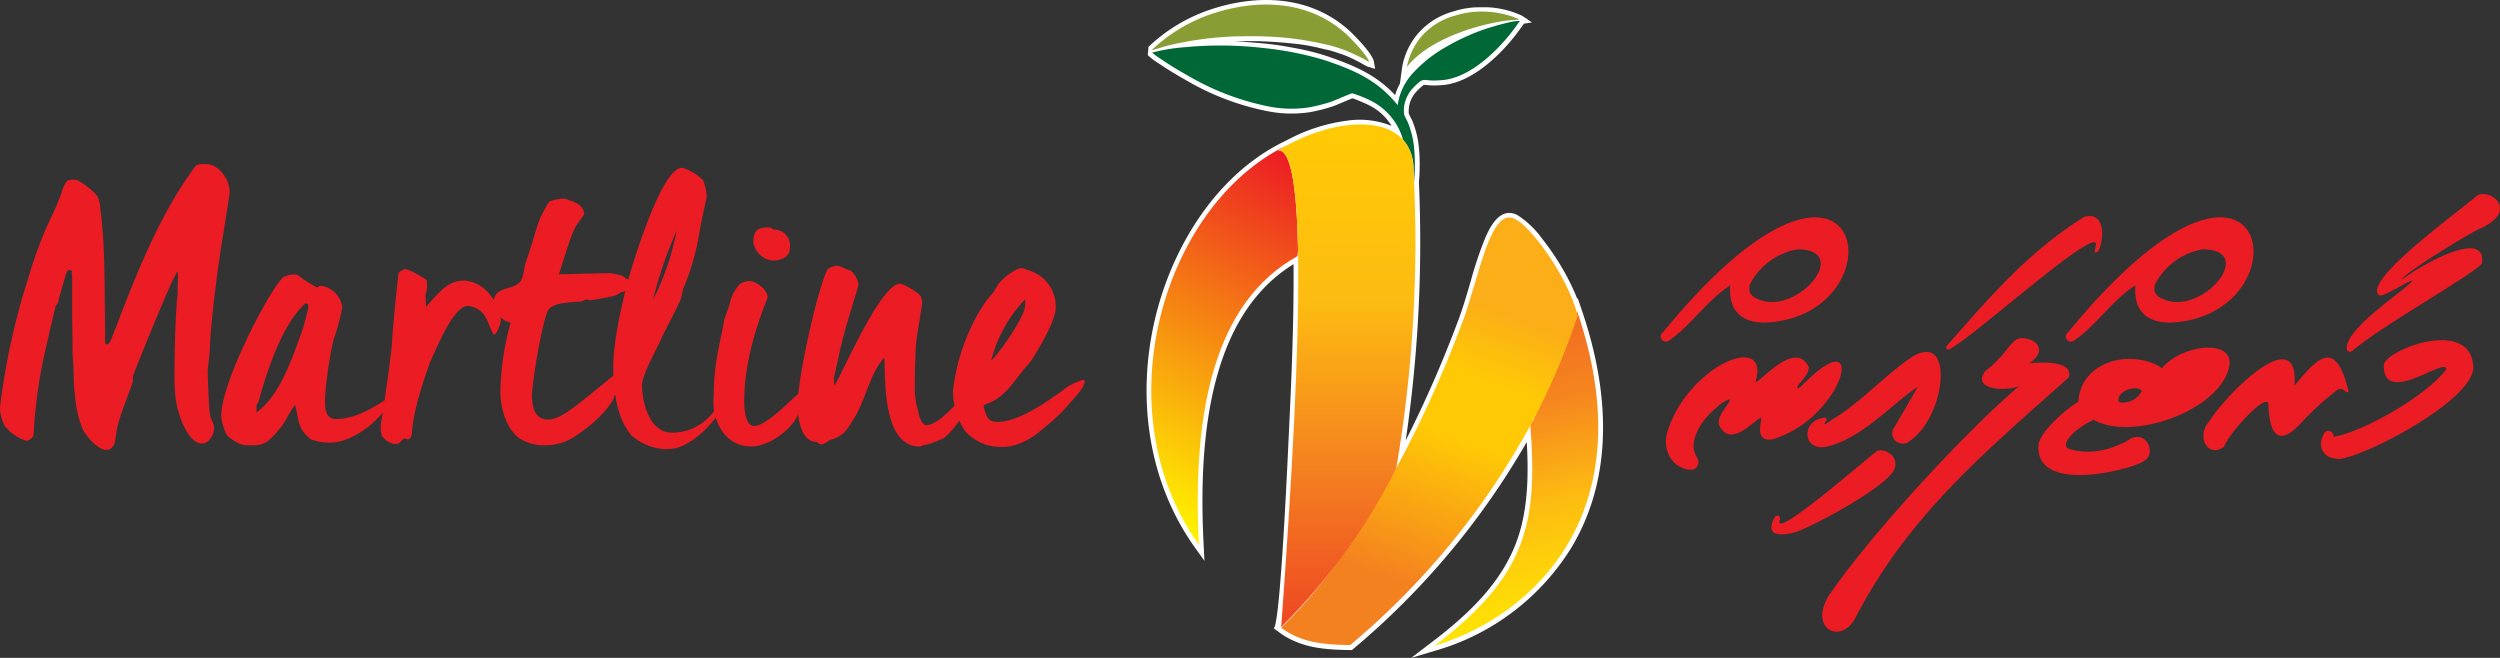
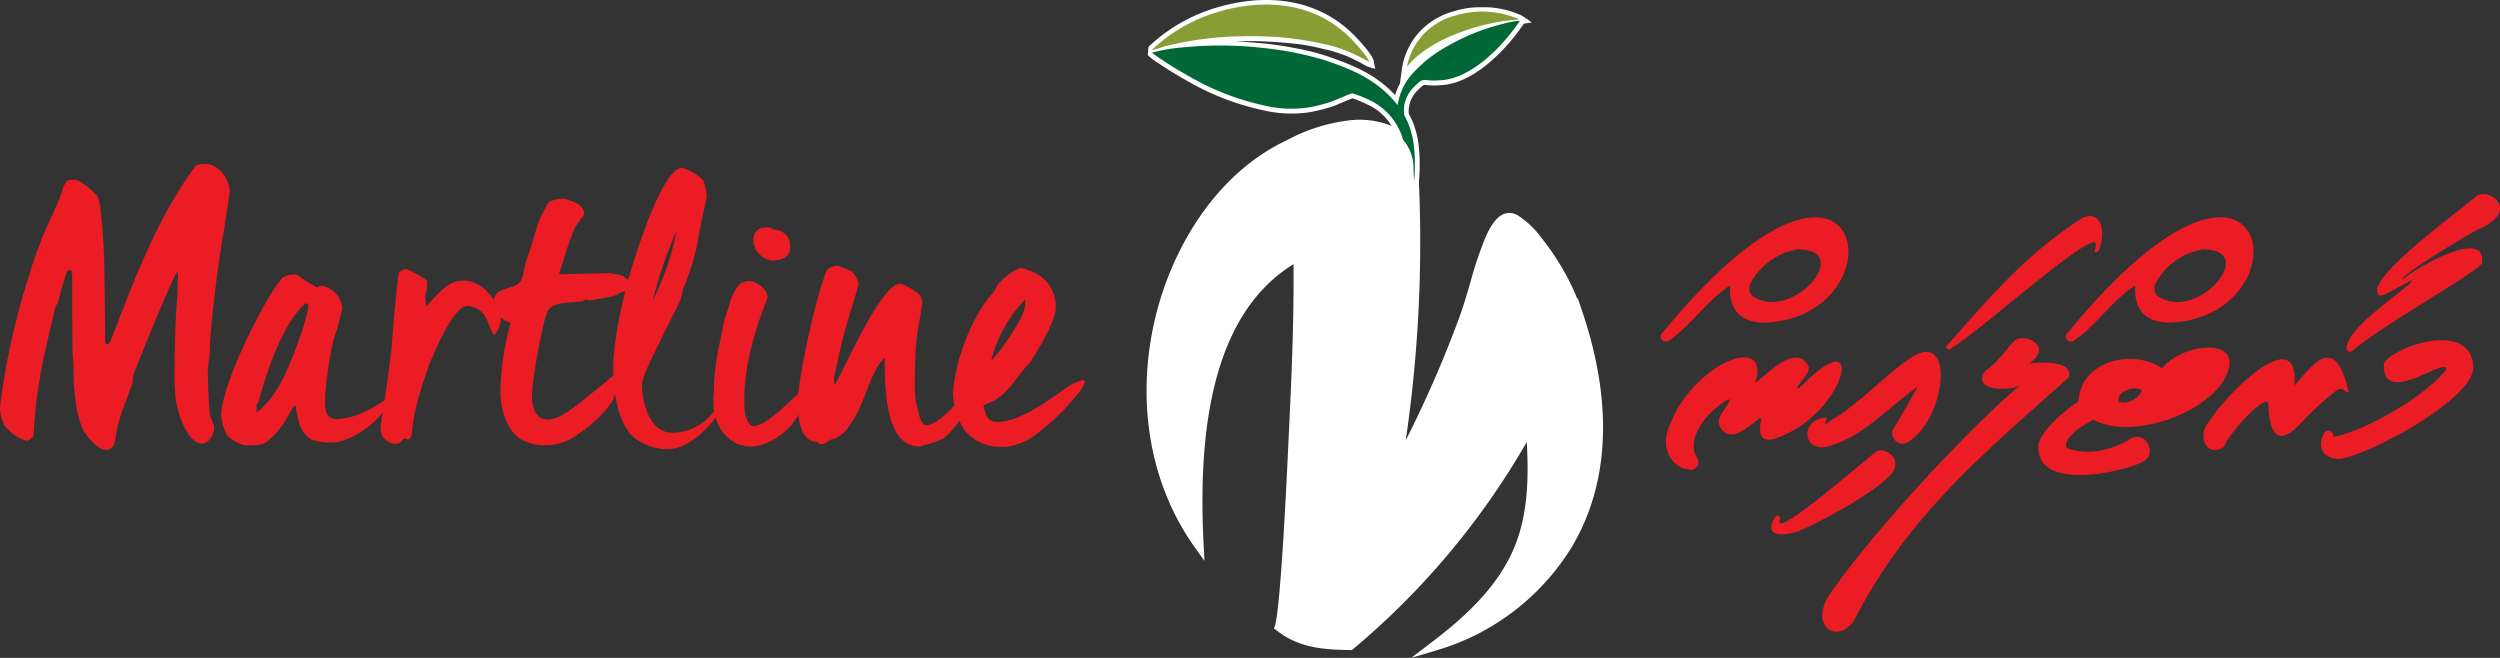
<svg xmlns="http://www.w3.org/2000/svg" viewBox="0 0 336.972 88.669">
  <rect x="0" y="0" width="336.972" height="88.669" fill="#333333" stroke="none" />
  <defs>
    <style>.a{fill:none;clip-rule:evenodd;}.b{fill:#fff;}.b,.c,.d,.n{fill-rule:evenodd;}.c{fill:#006837;}.d{fill:#889e34;}.e{clip-path:url(#a);}.f{fill:url(#b);}.g{clip-path:url(#c);}.h{fill:url(#d);}.i{clip-path:url(#e);}.j{fill:url(#f);}.k{clip-path:url(#g);}.l{fill:url(#h);}.m,.n{fill:#ec1c24;}</style>
    <clipPath id="a" transform="translate(-85.86 -212.025)">
      <path class="a" d="M259.164,231.684c-16.495,8.088-24.715,35.592-11.707,53.773-.928-18.2,2.169-32.731,13.28-38.9q.048-.406.087-.81c-.175-9.032-1.053-13.61-2.694-13.434q.516-.318,1.043-.611Z" />
    </clipPath>
    <linearGradient id="b" x1="151.049" y1="66.695" x2="175.035" y2="21.638" gradientUnits="userSpaceOnUse">
      <stop offset="0" stop-color="#fff100" />
      <stop offset="1" stop-color="#ec1c24" />
    </linearGradient>
    <clipPath id="c" transform="translate(-85.86 -212.025)">
      <path class="a" d="M279.238,299.059c12.282-9.352,13.96-16.3,12.88-29.921-.021-.274.338-.247.435-.488l5.894-14.659C307.738,281.185,292.337,295.153,279.238,299.059Z" />
    </clipPath>
    <linearGradient id="d" x1="212.526" y1="88.132" x2="202.258" y2="38.593" gradientUnits="userSpaceOnUse">
      <stop offset="0" stop-color="#fff100" />
      <stop offset="0.41" stop-color="#fdbc11" />
      <stop offset="0.68" stop-color="#f5851f" />
      <stop offset="1" stop-color="#f05d22" />
    </linearGradient>
    <clipPath id="e" transform="translate(-85.86 -212.025)">
-       <path class="a" d="M267.854,298.973a102.723,102.723,0,0,0,24.2-29.45,93.123,93.123,0,0,0,6.466-14.952c-1.517-5.813-6.706-12.283-8.326-12.941-3.362-2.137-4.983,7.778-7.079,13.454-5.809,15.734-14.8,32.137-24.572,41.555C261.263,298.647,264.158,298.917,267.854,298.973Z" />
+       <path class="a" d="M267.854,298.973a102.723,102.723,0,0,0,24.2-29.45,93.123,93.123,0,0,0,6.466-14.952C261.263,298.647,264.158,298.917,267.854,298.973Z" />
    </clipPath>
    <linearGradient id="f" x1="198.826" y1="40.694" x2="185.246" y2="77.132" gradientUnits="userSpaceOnUse">
      <stop offset="0" stop-color="#fbae17" />
      <stop offset="0.25" stop-color="#ffca05" />
      <stop offset="0.46" stop-color="#ffca05" />
      <stop offset="1" stop-color="#f48120" />
    </linearGradient>
    <clipPath id="g" transform="translate(-85.86 -212.025)">
-       <path class="a" d="M258.551,296.547c3.107-42.163,3.176-64.619-.421-64.232,7.9-4.893,18.2-5.256,18.254,2.592a181.378,181.378,0,0,1-2.326,40.263A82.5,82.5,0,0,1,258.551,296.547Z" />
-     </clipPath>
+       </clipPath>
    <linearGradient id="h" x1="181.748" y1="16.944" x2="181.748" y2="85.671" gradientUnits="userSpaceOnUse">
      <stop offset="0" stop-color="#ffca05" />
      <stop offset="0.34" stop-color="#fdbc11" />
      <stop offset="0.67" stop-color="#f48120" />
      <stop offset="1" stop-color="#ee4423" />
    </linearGradient>
  </defs>
  <path class="b" d="M258.564,297.458l-1.006-.73c.938-.905,1.954-24.862,2.108-28.066.324-6.7.58-13.449.553-20.161,0-.29,0-.58-.006-.871a20.319,20.319,0,0,0-3.456,2.69c-8.658,8.382-9.233,23.906-8.661,35.128l.111,2.175-1.268-1.771c-6.454-9.022-7.918-20.557-5.31-31.194,2.331-9.508,8.238-19.1,17.256-23.524l.462-.226a23.388,23.388,0,0,1,8.092-2.62,11.533,11.533,0,0,1,5.989.706,7.307,7.307,0,0,0-2.992-2.758c-.384-.2-.8-.375-1.195-.543a9.28,9.28,0,0,0-1.088-.418c-.133.046-.279.111-.4.16-.3.122-.6.248-.9.373-.474.2-1.028.456-1.514.606a23.131,23.131,0,0,1-2.945.735,16.474,16.474,0,0,1-5.747-.15,35.006,35.006,0,0,1-10.761-4.071c-.864-.494-1.728-.986-2.569-1.52-.435-.276-.866-.56-1.293-.848a8.722,8.722,0,0,1-1.328-.982l-.127-.132.091-1.106a22.477,22.477,0,0,1,8.222-4.984c6.46-2.195,13.652-1.952,18.9,2.844.8.729,3.074,3.1,3.253,4.087l.184,1.021-.994-.295a7.407,7.407,0,0,1-.806-.43c-.485-.263-.978-.517-1.478-.75a11.483,11.483,0,0,0-1.179-.483c-.572-.19-1.142-.392-1.724-.549-.3-.08-.6-.122-.9-.2a25.885,25.885,0,0,0-4.216-.727c-1.266-.134-2.54-.221-3.812-.277-1.213-.054-2.424-.024-3.636,0l-.21.006c1.317.057,2.644.159,4.014.289,1.408.134,2.835.364,4.222.634a32.023,32.023,0,0,1,4.223,1.065c3.626,1.243,6.611,2.493,9.183,5.256.034-.117.07-.233.11-.348a7.809,7.809,0,0,1,.537-1.2l.317-2.311a9.554,9.554,0,0,1,2.111-4.435,9.708,9.708,0,0,1,4.821-3,11.692,11.692,0,0,1,2.591-.517c.678-.046,1.367-.027,2.047-.029a12.447,12.447,0,0,1,4.576,1.135l.539.367.187.062-.032.044.635.431-1.076.172-.042.059c-.432.591-.851,1.188-1.31,1.759-2.287,2.845-5.943,6.228-9.765,6.466-.336.021-.665.042-1,.045a8.352,8.352,0,0,1-.936-.055,1.816,1.816,0,0,0-.4-.018.56.56,0,0,0-.234.133,8.312,8.312,0,0,0-.8.756,4,4,0,0,0-.88,1.512,4.074,4.074,0,0,0-.154,1.455c.144.351.349.678.5,1.032a12.638,12.638,0,0,1,.815,3.109,23.659,23.659,0,0,1,.127,3.928c-.006.378-.043.776-.078,1.154a183.661,183.661,0,0,1-1.775,34.827q1.26-2.48,2.422-5,2.612-5.646,4.772-11.492c.6-1.633,1.085-3.333,1.577-5a49.988,49.988,0,0,1,1.99-5.9c.531-1.2,1.455-3.028,2.917-3.242a2.218,2.218,0,0,1,1.489.347,12.222,12.222,0,0,1,3.161,3.034,34.107,34.107,0,0,1,3.746,5.844c.383.759.739,1.544,1.049,2.345l.051-.126.555,1.626c3.562,10.423,4.5,21.961-1.261,31.795A31.885,31.885,0,0,1,279.423,299.7l-3.353,1,2.783-2.119c4.771-3.632,9.394-7.9,11.47-13.685,1.5-4.174,1.584-8.84,1.327-13.294a103.86,103.86,0,0,1-23.382,27.889l-.183.154-.239,0c-3.393-.051-6.444-.26-9.282-2.177" transform="translate(-85.86 -212.025)" />
  <path class="c" d="M290.708,214.871c-.414.567-.816,1.145-1.291,1.736-2.182,2.713-5.709,6.006-9.307,6.229-.375.023-.591.041-.968.044-1.1.008-1.386-.283-1.976.207a8.459,8.459,0,0,0-.865.815,4.633,4.633,0,0,0-1.026,1.774,3.989,3.989,0,0,0-.13,1.868c.145.353.341.656.5,1.036a11.949,11.949,0,0,1,.772,2.955,22.187,22.187,0,0,1,.12,3.825c0,.192-.032.633-.08,1.15q-.033-.8-.073-1.6a5.881,5.881,0,0,0-1.411-4.049,8.427,8.427,0,0,0-4.248-5.214,15.664,15.664,0,0,0-2.605-1.046c-.134-.009-2.541,1.049-2.974,1.182a21.5,21.5,0,0,1-2.863.716,15.58,15.58,0,0,1-5.541-.151,34.948,34.948,0,0,1-10.544-4c-.859-.491-1.684-.959-2.543-1.5-.418-.265-.84-.543-1.279-.839a10.33,10.33,0,0,1-1.223-.893,24.164,24.164,0,0,1,4.394-.727,50.466,50.466,0,0,1,10.668.114,43.355,43.355,0,0,1,8.3,1.667c3.593,1.232,6.949,2.533,9.734,6.029a8.056,8.056,0,0,1,2.053-4.316,18.2,18.2,0,0,1,4.661-3.642,29.205,29.205,0,0,1,4.959-2.261c.447-.158,4.165-1.315,4.788-1.107" transform="translate(-85.86 -212.025)" />
  <path class="d" d="M270.4,220.377a24.451,24.451,0,0,0-3.444-1.656c-.6-.2-1.18-.4-1.758-.56-.3-.082-.608-.124-.89-.2a40.922,40.922,0,0,0-8.173-1.028c-1.238-.054-2.4-.025-3.678,0a44.513,44.513,0,0,0-9.383,1.289c-.463.112-1.617.535-1.968.546a21.971,21.971,0,0,1,7.976-4.832c6.251-2.123,13.2-1.915,18.263,2.712.615.562,2.915,2.954,3.055,3.729" transform="translate(-85.86 -212.025)" />
  <path class="d" d="M290.654,214.641c-.57.092-1.255.1-1.894.187-4.335.608-10.555,2.712-13.261,6.216a8.916,8.916,0,0,1,1.969-4.112,9.084,9.084,0,0,1,4.515-2.8,12.013,12.013,0,0,1,4.455-.519,12.32,12.32,0,0,1,4.216,1.024" transform="translate(-85.86 -212.025)" />
  <g class="e">
-     <rect class="f" x="148.589" y="19.658" width="26.374" height="53.773" />
-   </g>
+     </g>
  <g class="g">
-     <rect class="h" x="193.378" y="41.966" width="28.5" height="45.068" />
-   </g>
+     </g>
  <g class="i">
-     <rect class="j" x="172.683" y="27.467" width="39.977" height="59.481" />
-   </g>
+     </g>
  <g class="k">
    <rect class="l" x="172.27" y="15.034" width="18.956" height="69.487" />
  </g>
  <path class="m" d="M224.049,253.114c0,1.707-4.007,7.181-4.579,7.482a18.414,18.414,0,0,1,4.579-8.235Zm7.966,10.6c.191-.452-.047-.351-.238-.5l-1.1.452a6.806,6.806,0,0,0-1.669,1.055c-.906.652-1.86,1.305-2.814,1.908-1.861,1.155-4.055,2.259-5.82,2.259-1.288,0-1.526-.5-1.956-2.159a1.7,1.7,0,0,1,.525-.3c2.671-.954,3.721-3.415,5.676-5.474.239-.251,3.53-5.372,3.53-7.381a5,5,0,0,0-3.005-4.871,11.727,11.727,0,0,0-1.574-.552c-.811,0-2.719,1.506-3.2,2.26l-.668,1.1c-2.194,2.31-4.293,7.03-5.008,10.8a23.4,23.4,0,0,0-.382,2.461,9.847,9.847,0,0,0,1.574,5.272,6.264,6.264,0,0,0,4.913,2.21,5.03,5.03,0,0,0,1.718-.2,9.27,9.27,0,0,0,3.816-2.159,26.061,26.061,0,0,0,2.91-2.612C230.823,265.517,231.777,264.513,232.015,263.709Zm-13.976-.4c-.143-.151-.048-.251-.429-.251-.907.9-4.532,6.126-6.869,6.276-.239,0-.668-.2-1-1.355-.143-.6-.238-1.055-.382-1.507a14.593,14.593,0,0,1-.19-1.908v-1.506c0-.352.047-3.315.19-4.871.144-1.456.811-5.022.811-5.373a2.422,2.422,0,0,0-.19-.8c-.144-.552-2.481-1.757-2.767-1.757-2.671,0-7.585,11.7-8.872,13.708l-.1-.954c.429-1.807.859-3.966,1.24-5.423.621-2.41,2.1-6.929,2.1-7.281a3.276,3.276,0,0,0-1.049-1.807c-.62-.151-1.431-.653-1.813-.653a2.233,2.233,0,0,0-1.288.452c-1.1,1.707-4.054,14.311-4.054,18.278,0,1.406.286,5.021,2.623,5.021.191.151.239.3.62.3s.907-.452,1.145-.6a3.8,3.8,0,0,0,2.576-1.908,13.9,13.9,0,0,0,1.717-3.164c.906-2.059,1.479-4.369,3-5.975.191,1.857-.476,11.95,4.723,11.95.381,0,.381-.2.763-.2a13.53,13.53,0,0,0,2.576-.954,11.261,11.261,0,0,0,2-2.26l.573-.854c.524-.753.811-1.305,1.144-1.707A29.219,29.219,0,0,0,218.039,263.308Zm-23.373,2.309a1.32,1.32,0,0,0-.477-1.1c-1,.552-4.818,4.921-6.678,4.921-1.288,0-1.336-2.712-1.336-3.365,0-7.029,3.148-13.608,3.148-14.009,0-1-1.526-2.16-2.48-2.16a2.809,2.809,0,0,0-1.193.352,5.388,5.388,0,0,0-1.431,2.711c-.238.8-.62,1.708-.763,2.31-.525,3.013-1.383,5.674-1.383,9.842a9.857,9.857,0,0,0,0,2.059c.429,2.812,2.194,5.021,5.056,5.021,2,0,4.866-1.707,6.153-3.966C193.616,267.375,194.666,265.969,194.666,265.617Zm-2.337-20.186a2.145,2.145,0,0,0-2.2-2.46c-.143-.05-.286-.3-.668-.3-1.574,0-2.051.5-2.051,2.058a2.944,2.944,0,0,0,2.576,2.411C190.8,247.139,192.329,246.887,192.329,245.431Zm-15.265-2.309a35.231,35.231,0,0,1-3.2,9.339A56.112,56.112,0,0,1,177.064,243.122Zm5.485,24.353h-.476a6.956,6.956,0,0,1-5.629,2.863c-3.292,0-4.054-4.67-4.054-6.428,0-1.255,1.955-4.82,2.385-5.774.906-2.009,2-3.867,2.861-5.825a9,9,0,0,0,.239-1.206,30.451,30.451,0,0,0,1.765-5.322c.191-.653.334-1.607.477-2.31.238-1.607,1-4.72,1-4.971a6.592,6.592,0,0,0-.478-2.159,6.2,6.2,0,0,0-2.861-1.708c-2.815,0-6.774,13.558-6.869,13.809-.811,2.712-2.385,9.089-2.385,12.955,0,2.963.381,6.88,2.433,9.29a7.441,7.441,0,0,0,4.292,1.858h.716c2.48,0,5.152-2.561,6.582-4.519ZM170.911,250.3c0-.4,0-.4-.143-.552-.429,0-.859-.5-1-.552a10.136,10.136,0,0,0-1.717-.352c-.143,0-.716,0-2.242.05-1.526,0-3.339.1-4.627.1.715-2.009,1.24-4.168,2.051-5.976.334-.854,1.383-1.908,1.383-2.26a2,2,0,0,0-.954-1.305,14.869,14.869,0,0,0-1.669-.653,5.839,5.839,0,0,0-2.1.4c-1.908,3.063-1.431,3.264-3.2,8.285-.238.854-.286,2.159-.811,2.611-.906,1.055-3.482.5-3.482,2.712a2.984,2.984,0,0,0,2.29,2.711,37.247,37.247,0,0,0-1.384,9.19c0,2.36.764,5.021,2.528,6.377a6.379,6.379,0,0,0,2.91.954h.954a7.466,7.466,0,0,0,4.246-1.607,17.126,17.126,0,0,0,3.577-3.164c.859-1.054,1.193-1.657,1.05-1.707a23.121,23.121,0,0,0,1.383-2.611c.238-.552.525-1.205-.382-.854a7.378,7.378,0,0,0-2,1.356l-3.053,2.461c-1.956,1.556-3.482,2.661-4.818,2.661-1.669,0-2.1-1.557-2.146-3.113,0-1.959,1.526-10.947,2.289-11.75.763-.954,2.862-.9,4.341-1.055.334,0,.382-.251.716-.251a.594.594,0,0,1,.381.1,28.31,28.31,0,0,0,3.673-.7c.191-.2.382-.2.525-.351C170.386,251.206,170.911,251.156,170.911,250.3Zm-17.554,4.77a6.582,6.582,0,0,0-1.717-3.615,4.734,4.734,0,0,0-3.053-1.607c-2.147,0-3,.954-5.295,3.515l-.095-1.557a4.313,4.313,0,0,0,.19-2.008,12.462,12.462,0,0,0-2.766-1.506c-.382,0-1.05.4-1.05.652-.381,3.214-.763,7.332-.906,9.742-.238,2.008-.477,4.117-.811,6.076-.1,1.255-.668,4.268-.668,4.62a3.294,3.294,0,0,0,.144,1.355,2.624,2.624,0,0,0,1.526,1.105h.572c.382,0,.668-.753,1.05-.753.047.1.143.151.334.151.381,0,.572-.553.572-.9.238-3.465,1.813-7.633,2.433-9.491.429-.7,2.957-7.532,5.056-7.582a2.906,2.906,0,0,1,2.433,1.506c.381.653.524,1.356,1.1,2.36C152.689,257.232,153.357,255.926,153.357,255.072Zm-25.949-1.556a32.964,32.964,0,0,1-.907,3.364c-1.383,3.716-2.861,8.336-6.058,10.746v-.7a.685.685,0,0,1,.239-.653c1.288-4.77,3.387-10.746,6.392-13.407l.095.1c.048.051.143.051.239.051Zm10.828,12.905a7.983,7.983,0,0,0,.047-.854,19.258,19.258,0,0,1-3.72,2.159,9.175,9.175,0,0,1-3.482.8c-1.717-.151-1.384-2.26-1.384-3.264a54.654,54.654,0,0,1,1.1-7.382,30.223,30.223,0,0,0,1.193-4.368,3.318,3.318,0,0,0-2.862-2.963c-.382,0-.191.2-.572.2a16.092,16.092,0,0,1-2.576-1.657,2.075,2.075,0,0,0-.668-.05,2.928,2.928,0,0,0-1.288.351c-2.051,2.009-8.348,14.261-8.348,18.68a7.2,7.2,0,0,0,.764,2.611,5.415,5.415,0,0,0,2.337,1.356h1.669a3.73,3.73,0,0,0,1.384-.452,12.376,12.376,0,0,0,1.908-2.008c.763-.955,1.288-2.311,1.908-2.963.525,2.109.334,3.214,2.1,4.62a7.174,7.174,0,0,0,2.671.451c2.242,0,4.865-1.757,6.106-3.063A8.733,8.733,0,0,0,138.236,266.421ZM116.818,237.9c0-1.657-1.431-3.766-3.243-3.766-.43,0-1.1,0-1.336.251-5.676,7.532-9.206,17.927-11.4,23.4a1.175,1.175,0,0,1-.573.7l-.238-.251V256.88c0-.351-.048-5.724-.1-8.586a82.627,82.627,0,0,0-.572-8.487,4.03,4.03,0,0,0-.382-1.355c-.382-.553-2.385-2.21-3-2.21-.382,0-.906,0-1.1.2a4.667,4.667,0,0,0-.763,1.707,36.153,36.153,0,0,1-1.574,3.616,55.85,55.85,0,0,0-2.815,7.582A95.463,95.463,0,0,0,86,265.768c-.047.5-.143,1.105-.143,1.456a6.061,6.061,0,0,0,.62,2.16,5.794,5.794,0,0,0,2.958,2.058,1.309,1.309,0,0,0,.954-.753,65.374,65.374,0,0,1,1.336-10.344c.477-2.159,1.1-4.821,1.621-7.03.1-.2.239-.3.334-.5.239-1.055.764-2.812,1.193-4.218a.827.827,0,0,1,.477-.2l.238.2c-.143.3,0,.452,0,.753v5.423c0,.352.048,2.41.048,3.666,0,.6,0,1.255.048,1.808.143,1.606.048,3.515.286,5.121a15.253,15.253,0,0,0,1,4.419c.381.9,2.051,2.862,3.148,2.862h.286c.334,0,.811-.552.859-.753.238-.9.286-1.958.525-2.711.476-1.808,1.335-3.817,1.955-5.624.048-.3,0-.653.048-.9,1.336-3.415,3.768-9.39,5.342-12.855.1-.1.525-1.105.62-1.205l.1.5-.048,1.506v1.055c-.381,3.113-.429,10.444-.429,10.8s0,1.356.048,1.858a13.316,13.316,0,0,0,.858,4.318c.429,1.055,1.384,3.164,2.815,3.164.858,0,1.621-1.055,1.621-2.159,0-.5-.524-1.306-.572-1.808-.191-1.607-.286-5.524-.286-5.825s.286-2.26.286-3.113c.095-3.013.954-10.093,1.622-14.211C116.15,242.418,116.818,238.15,116.818,237.9Z" transform="translate(-85.86 -212.025)" />
  <path class="n" d="M378.353,255.514h-.019c-3.4-.03-4.879-1.856-4.65-5.01-2.931,1.781-5.509,5.633-8.261,7.415a.683.683,0,1,1-.808-1.1c27.664-33.681,32.547-2.089,13.738-1.305m4.4-9.879a8.9,8.9,0,0,0-6.481,4.858c0,.716-.109.921.448,1.46C381.975,255.537,390.525,245.662,382.757,245.635Zm26.927,4.055c1.58-1.349,11.34-7.213,10.728-2.207-.476,1.132-13.488,8.423-17.351,11.727l-.108.092c-.435.315-.82.032-.782-.4.1-3.012,9.046-8.492,8.8-9.084-.958.329-4.123,2.44-4.474,1.966-2.135-1.983,10.7-11.159,13.276-13.418,1.9-1,5.671,2.187.264,4.516C418.894,243.356,409.4,249.129,409.684,249.69Zm-90.667,16.139a4.581,4.581,0,0,0-1.686,1.051l-.015.014-.016.013c-1.845,1.409-4.23,4.672-2.622,6.9a1.071,1.071,0,0,1-.743,1.543c-2.624-.03-4.089-2.662-3.318-5.148,2.795-8.95,14.01-13.622,11.854-6.622,1.027-.43,5.395-5.671,7.175-2.127l.041.081c-.084,1.371-1.813,2.352-1.519,2.865.237-.039.8-.62.935-.761l.011-.011c8.608-8.548,5.344,4.609-4.2,7.573-1.977.45-1.973-1.051-1.654-2.607V268.4l-.041-.068c-1.027.4-3.895,3.95-5.5,1.249C316.9,268.2,319.053,266.635,319.017,265.829Zm6.062,15.908c.44-.488.789-.014.7.322-1.019,2.714,8.913-5.853,12.872-9.084.745-.608,1.8-.013,2.225.429a1.653,1.653,0,0,1,.392,1.659c-.468,2.327-11.572,8.221-13.53,8.725C325.234,284.433,323.827,283.945,325.079,281.737Zm7.786-13.183c3.56-2.053,7.657-6.508,10.915-8.536,5.6-3.21,4.3,8.279-.549,11.477a1.414,1.414,0,0,1-2.136-1.783c-.949,1.818,3.216-5.452,3.222-5.48a1.816,1.816,0,0,0-.325.167c-3.715,2.667-7.254,6.682-11.858,7.821-3.182.7-3.537-3.154-.834-3.8C333.388,267.8,330.287,270.333,332.865,268.554Zm35.848-22.7c-.391.347-.532.162-.51-.008l.083-.333a2.192,2.192,0,0,0,.051-.309c.969-3.5-15.793,11.672-19.318,13.652-.553.533-.869.194-.828-.125,5.672-6.438,11.007-12.747,18.565-17.451C369.384,240.442,369.673,243.72,368.713,245.855Zm-10.652,18.159c-1.579.815-6.657.618-4.545-2.036,2.279-1.619,3.319-3.872,4.29-4.268,1.361-.522,4.749.986,1.6,3.3,1.771-.212,5.944-.348,5.31,1.884-11.475,10.235-21.721,18.689-28.921,32.707-2.03,3.23-6.009,1.117-3.512-3.168C337.816,284.267,350.69,270.291,358.061,264.014Zm44.347.728c.048.2-.279.161-.351.115a.864.864,0,0,0-1.115-.31,39.665,39.665,0,0,0-5,4.578c-1.285,1.358-4.137,3.951-4.333-2.738-.369-1.286-5.174,3.824-5.985,5.866-2.156,1.57-3.792-1.365-2.01-3.392,2.518-3.961,12.218-13.571,11.515-4.843C398.077,260.475,400.636,257.338,402.408,264.742Zm16.834-3.311c.172,4.319-13.69,11.738-17.949,12.459-2.557,0-3.143-1.909-2.073-3.589a.679.679,0,0,1,1.156.593c3.445-.45,12.22-5.165,15.222-9.09.014-1.809-8.45,5.126-8.424-.538C407.183,259.292,418.8,254.66,419.242,261.431Zm-95.493-5.917h-.019c-3.4-.03-4.878-1.856-4.649-5.01-2.932,1.781-5.51,5.633-8.262,7.415a.683.683,0,1,1-.808-1.1C337.675,223.138,342.558,254.73,323.749,255.514Zm4.4-9.879a8.9,8.9,0,0,0-6.481,4.858c0,.716-.108.921.448,1.46C327.371,255.537,335.921,245.662,328.153,245.635Zm48.695,15.733.309.218.091.109c2.855-3.563,11.423-4.342,8.577,1.183-2.582,5.014-12.823,8.483-17.763,5.733-2.782,1.315-4.331,3.219-3.5,3.85,2.708.957,5.445.305,7.929-.944,2.542-2.037,4.222,1.668,2.329,2.652-1.241,1.024-14.481,4.6-14.2-2.034.082-1.875,3.835-5.054,5.4-5.974C366.239,261.043,372.47,259.03,376.848,261.368Zm2.345,2.851-7.78,1.835.074.178a2.85,2.85,0,0,0,3.077-1.513C373.955,263.864,371.217,264.665,371.413,266.054Z" transform="translate(-85.86 -212.025)" />
</svg>